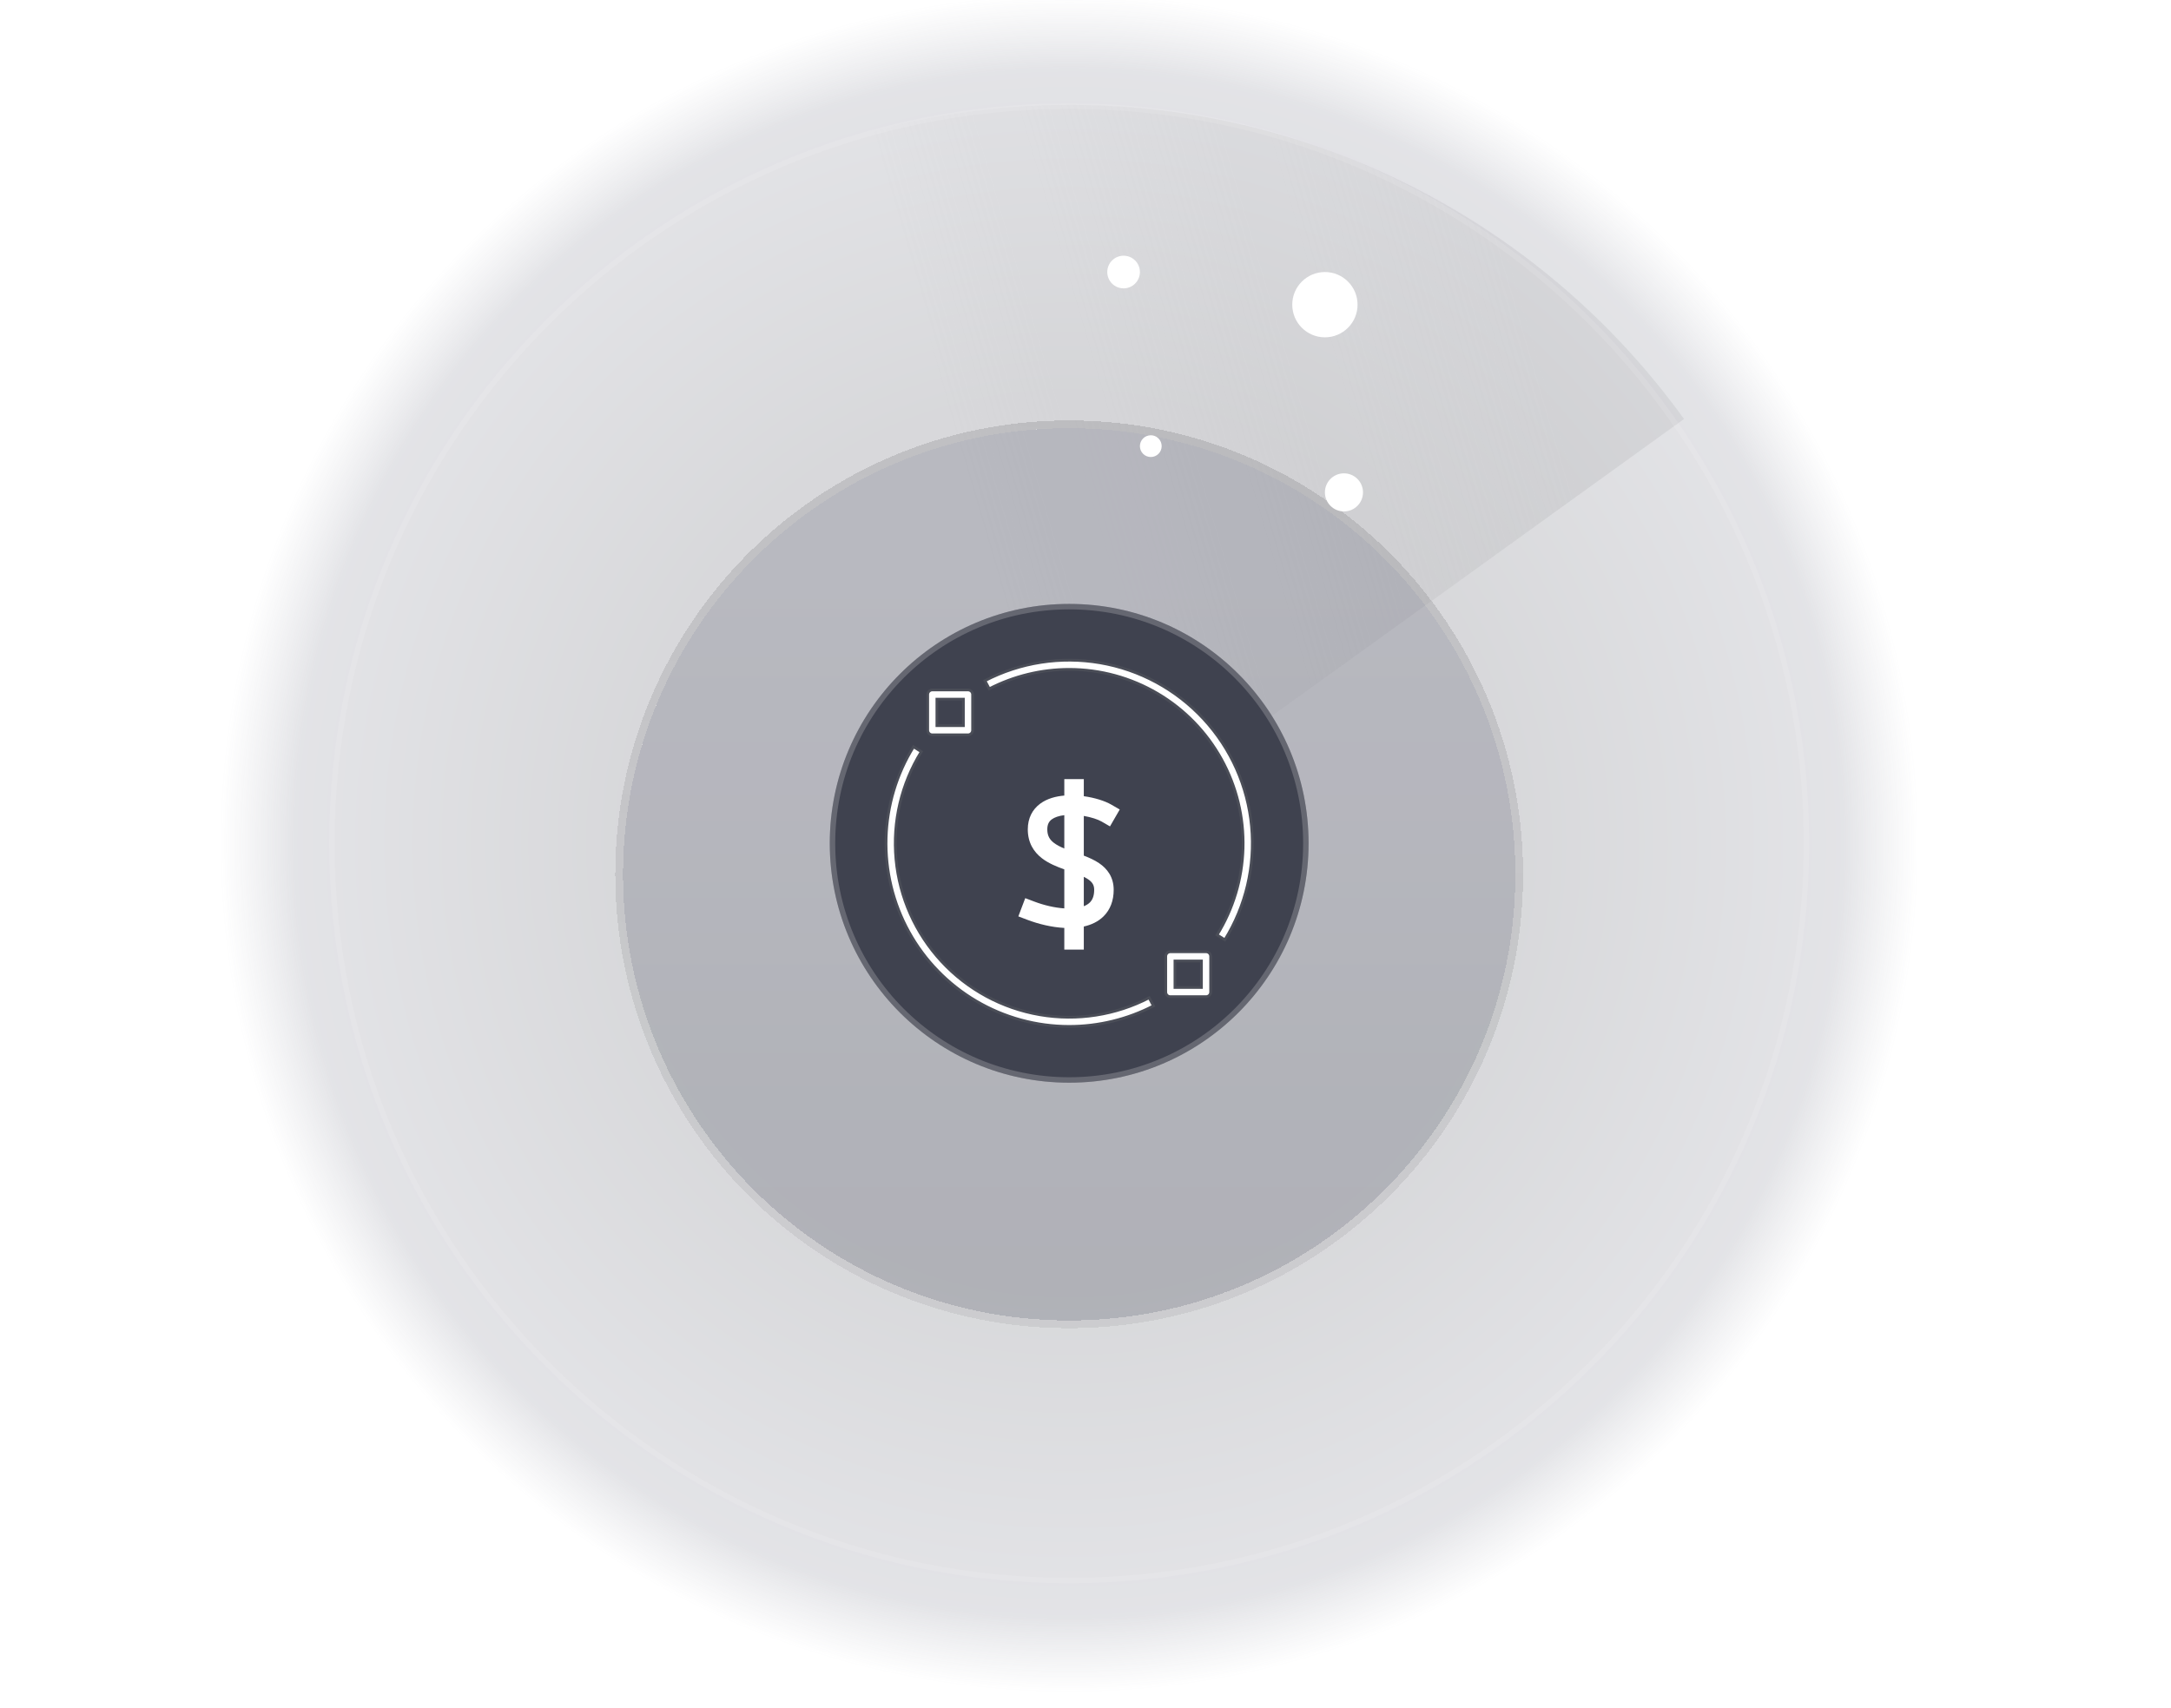
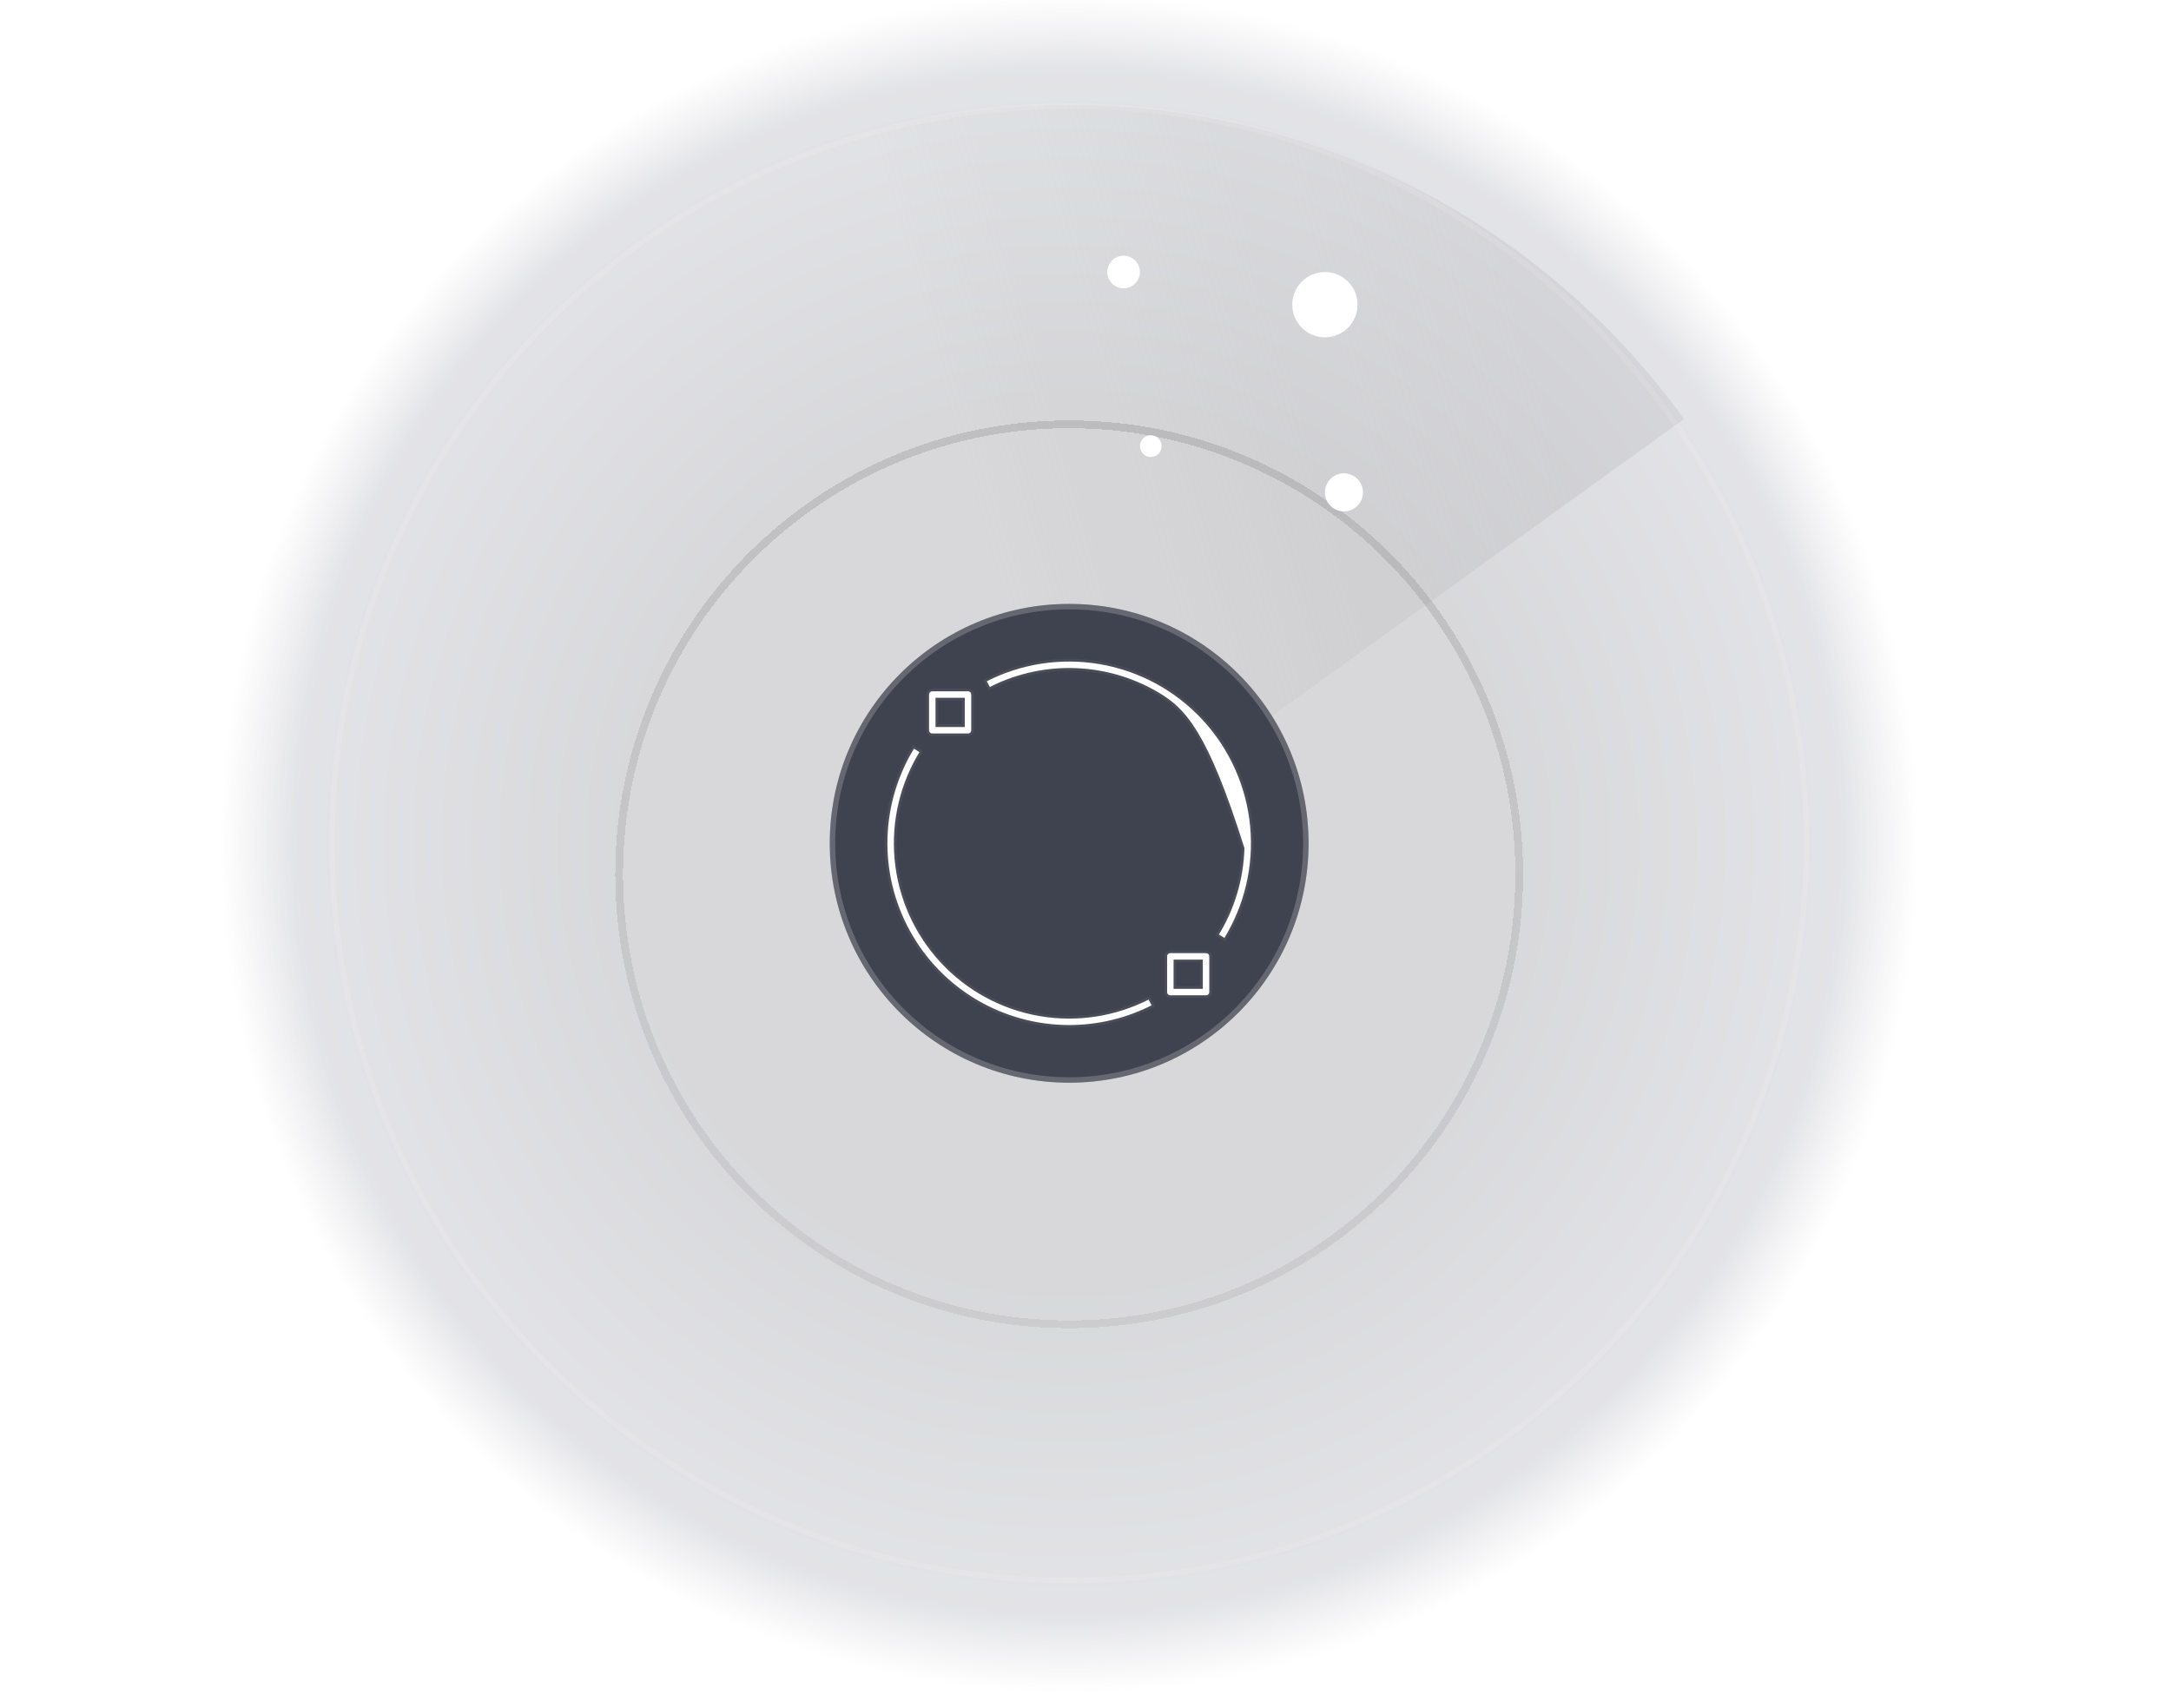
<svg xmlns="http://www.w3.org/2000/svg" width="399" height="314" viewBox="0 0 399 314" fill="none">
  <g clip-path="url(#clip0_836_16135)">
    <mask id="mask0_836_16135" style="mask-type:alpha" maskUnits="userSpaceOnUse" x="0" y="73" width="392" height="164">
-       <rect x="0.5" y="73" width="391" height="164" fill="url(#paint0_radial_836_16135)" />
-     </mask>
+       </mask>
    <g mask="url(#mask0_836_16135)">
-       <line x1="324.125" y1="314" x2="324.125" y2="-1222" stroke="white" stroke-width="0.75" />
      <line x1="257.125" y1="314" x2="257.125" y2="-1222" stroke="white" stroke-width="0.75" />
      <line x1="190.125" y1="314" x2="190.125" y2="-1222" stroke="white" stroke-width="0.75" />
      <line x1="123.125" y1="314" x2="123.125" y2="-1222" stroke="white" stroke-width="0.75" />
      <line x1="56.125" y1="314" x2="56.125" y2="-1222" stroke="white" stroke-width="0.75" />
      <line x1="391.5" y1="234.349" x2="-12.5" y2="234.349" stroke="white" stroke-width="0.699" />
      <line x1="391.5" y1="154.349" x2="-12.5" y2="154.349" stroke="white" stroke-width="0.699" />
      <line x1="391.5" y1="74.349" x2="-12.5" y2="74.349" stroke="white" stroke-width="0.699" />
    </g>
    <path opacity="0.4" d="M160.764 24.024C188.005 16.725 216.821 17.885 243.388 27.349C269.954 36.814 293.013 54.135 309.503 77.014L196.74 158.288L160.764 24.024Z" fill="url(#paint1_linear_836_16135)" />
    <g opacity="0.3" filter="url(#filter0_bd_836_16135)">
-       <path d="M196.5 237C241.787 237 278.5 200.287 278.5 155C278.5 109.713 241.787 73 196.5 73C151.213 73 114.5 109.713 114.5 155C114.5 200.287 151.213 237 196.5 237Z" fill="url(#paint2_linear_836_16135)" fill-opacity="0.8" shape-rendering="crispEdges" />
      <path d="M196.5 237.713C242.181 237.713 279.213 200.681 279.213 155C279.213 109.319 242.181 72.287 196.5 72.287C150.819 72.287 113.787 109.319 113.787 155C113.787 200.681 150.819 237.713 196.5 237.713Z" stroke="url(#paint3_linear_836_16135)" stroke-opacity="0.9" stroke-width="1.426" shape-rendering="crispEdges" />
    </g>
    <path opacity="0.2" d="M196.5 341C299.225 341 382.5 257.725 382.5 155C382.5 52.275 299.225 -31 196.5 -31C93.775 -31 10.5 52.275 10.5 155C10.5 257.725 93.775 341 196.5 341Z" fill="url(#paint4_radial_836_16135)" fill-opacity="0.8" />
    <path opacity="0.5" d="M332 155C332 229.835 271.335 290.5 196.5 290.5C121.665 290.5 61 229.835 61 155C61 80.165 121.665 19.5 196.5 19.5C271.335 19.5 332 80.165 332 155Z" stroke="#FFFDFD" stroke-opacity="0.2" />
    <g filter="url(#filter1_d_836_16135)">
      <circle cx="206.5" cy="50" r="3" fill="white" />
    </g>
    <path opacity="0.3" d="M390 155C390 261.867 303.367 348.5 196.5 348.5C89.633 348.5 3 261.867 3 155C3 48.133 89.633 -38.5 196.5 -38.5C303.367 -38.5 390 48.133 390 155Z" stroke="#FFFDFD" stroke-opacity="0.2" />
    <g filter="url(#filter2_d_836_16135)">
      <circle cx="247" cy="90.5" r="3.5" fill="white" />
    </g>
    <g filter="url(#filter3_d_836_16135)">
      <circle cx="243.5" cy="56" r="6" fill="white" />
    </g>
    <g filter="url(#filter4_d_836_16135)">
      <circle cx="211.5" cy="82" r="2" fill="white" />
    </g>
    <path d="M196.5 199C220.801 199 240.5 179.301 240.5 155C240.5 130.699 220.801 111 196.5 111C172.199 111 152.5 130.699 152.5 155C152.5 179.301 172.199 199 196.5 199Z" fill="#3F424F" />
    <path d="M240 155C240 179.024 220.524 198.5 196.5 198.5C172.476 198.5 153 179.024 153 155C153 130.976 172.476 111.5 196.5 111.5C220.524 111.5 240 130.976 240 155Z" stroke="#FFFDFD" stroke-opacity="0.2" />
    <path d="M196.5 188.655C190.481 188.653 184.573 187.039 179.39 183.978C174.208 180.918 169.94 176.524 167.033 171.254C164.125 165.984 162.683 160.031 162.858 154.015C163.03 148.082 164.768 142.302 167.893 137.26L169.32 138.161C165.661 144.071 164.026 151.016 164.668 157.942C165.317 164.951 168.261 171.55 173.043 176.716C177.825 181.881 184.177 185.324 191.116 186.511C197.972 187.684 205.022 186.589 211.196 183.395L211.986 184.888C207.2 187.362 201.89 188.654 196.5 188.655ZM196.5 188.655L196.5 188.905L196.5 188.655Z" fill="white" stroke="#4A4D57" stroke-width="0.5" />
-     <path d="M196.504 123.031H196.504C191.389 123.032 186.35 124.257 181.808 126.603L181.018 125.11C187.521 121.745 194.947 120.59 202.169 121.826C209.474 123.076 216.162 126.701 221.196 132.139C226.231 137.577 229.33 144.524 230.014 151.903C230.69 159.199 228.967 166.514 225.111 172.739L223.684 171.837C226.648 167.05 228.296 161.563 228.459 155.932C228.625 150.218 227.255 144.563 224.493 139.558C221.731 134.553 217.678 130.379 212.755 127.473C207.833 124.566 202.221 123.032 196.504 123.031Z" fill="white" stroke="#4A4D57" stroke-width="0.5" />
+     <path d="M196.504 123.031H196.504C191.389 123.032 186.35 124.257 181.808 126.603L181.018 125.11C187.521 121.745 194.947 120.59 202.169 121.826C209.474 123.076 216.162 126.701 221.196 132.139C226.231 137.577 229.33 144.524 230.014 151.903C230.69 159.199 228.967 166.514 225.111 172.739L223.684 171.837C226.648 167.05 228.296 161.563 228.459 155.932C221.731 134.553 217.678 130.379 212.755 127.473C207.833 124.566 202.221 123.032 196.504 123.031Z" fill="white" stroke="#4A4D57" stroke-width="0.5" />
    <path d="M215.094 183.188H215.094C214.983 183.188 214.873 183.166 214.771 183.123C214.668 183.081 214.575 183.019 214.497 182.94C214.419 182.862 214.357 182.769 214.314 182.667C214.272 182.564 214.25 182.455 214.25 182.344V182.344L214.25 175.781L214.25 175.781C214.25 175.67 214.272 175.561 214.314 175.458C214.357 175.356 214.419 175.263 214.497 175.185C214.575 175.106 214.668 175.044 214.771 175.002C214.873 174.959 214.983 174.937 215.094 174.938H215.094L221.656 174.938L221.656 174.938C221.767 174.937 221.877 174.959 221.979 175.002C222.082 175.044 222.175 175.106 222.253 175.185C222.331 175.263 222.393 175.356 222.436 175.458C222.478 175.561 222.5 175.67 222.5 175.781V175.781V182.344V182.344C222.5 182.455 222.478 182.564 222.436 182.667C222.393 182.769 222.331 182.862 222.253 182.94C222.175 183.019 222.082 183.081 221.979 183.123C221.877 183.166 221.767 183.188 221.656 183.188H221.656H215.094ZM216.188 176.625H215.938V176.875V181.25V181.5H216.188H220.562H220.812V181.25V176.875V176.625H220.562H216.188Z" fill="white" stroke="#4A4D57" stroke-width="0.5" />
    <path d="M171.344 135.062H171.344C171.233 135.063 171.123 135.041 171.021 134.998C170.918 134.956 170.825 134.894 170.747 134.815C170.669 134.737 170.607 134.644 170.564 134.542C170.522 134.439 170.5 134.33 170.5 134.219V134.219L170.5 127.656L170.5 127.656C170.5 127.545 170.522 127.436 170.564 127.333C170.607 127.231 170.669 127.138 170.747 127.06C170.825 126.981 170.918 126.919 171.021 126.877C171.123 126.834 171.233 126.812 171.344 126.813H171.344L177.906 126.813L177.906 126.813C178.017 126.812 178.127 126.834 178.229 126.877C178.332 126.919 178.425 126.981 178.503 127.06C178.581 127.138 178.643 127.231 178.686 127.333C178.728 127.436 178.75 127.545 178.75 127.656V127.656V134.219V134.219C178.75 134.33 178.728 134.439 178.686 134.542C178.643 134.644 178.581 134.737 178.503 134.815C178.425 134.894 178.332 134.956 178.229 134.998C178.127 135.041 178.017 135.063 177.906 135.062H177.906H171.344ZM172.438 128.5H172.188V128.75V133.125V133.375H172.438H176.812H177.062V133.125V128.75V128.5H176.812H172.438Z" fill="white" stroke="#4A4D57" stroke-width="0.5" />
    <g filter="url(#filter5_d_836_16135)">
-       <path fill-rule="evenodd" clip-rule="evenodd" d="M199.189 140.995V139.203H195.605V140.995V142.226C194.079 142.357 192.459 142.764 191.169 143.72C189.751 144.77 188.895 146.366 188.895 148.435C188.895 150.872 189.969 152.575 191.499 153.754C192.727 154.7 194.253 155.31 195.605 155.794V162.963C193.824 162.847 191.863 162.384 190.103 161.716L188.427 161.081L187.156 164.432L188.832 165.068C190.863 165.838 193.278 166.433 195.605 166.554V168.75V170.543H199.189V168.75V166.296C200.522 165.997 201.813 165.422 202.826 164.416C204.047 163.203 204.68 161.546 204.68 159.546C204.68 157.216 203.502 155.669 201.986 154.643C201.147 154.075 200.158 153.636 199.189 153.266V145.969C200.566 146.205 201.775 146.606 202.449 146.995L204 147.891L205.793 144.788L204.241 143.891C203.047 143.201 201.183 142.617 199.189 142.343V140.995ZM195.605 145.829C194.585 145.95 193.807 146.226 193.302 146.6C192.823 146.955 192.479 147.47 192.479 148.435C192.479 149.631 192.93 150.331 193.687 150.915C194.203 151.312 194.845 151.641 195.605 151.956V145.829ZM199.189 157.16V162.563C199.661 162.379 200.027 162.143 200.3 161.873C200.738 161.438 201.096 160.751 201.096 159.546C201.096 158.67 200.749 158.134 199.976 157.611C199.738 157.45 199.476 157.301 199.189 157.16Z" fill="white" />
-     </g>
+       </g>
  </g>
  <defs>
    <filter id="filter0_bd_836_16135" x="107.376" y="65.872" width="178.248" height="183.958" filterUnits="userSpaceOnUse" color-interpolation-filters="sRGB">
      <feFlood flood-opacity="0" result="BackgroundImageFix" />
      <feGaussianBlur in="BackgroundImageFix" stdDeviation="2.851" />
      <feComposite in2="SourceAlpha" operator="in" result="effect1_backgroundBlur_836_16135" />
      <feColorMatrix in="SourceAlpha" type="matrix" values="0 0 0 0 0 0 0 0 0 0 0 0 0 0 0 0 0 0 127 0" result="hardAlpha" />
      <feOffset dy="5.702" />
      <feGaussianBlur stdDeviation="2.851" />
      <feComposite in2="hardAlpha" operator="out" />
      <feColorMatrix type="matrix" values="0 0 0 0 0 0 0 0 0 0 0 0 0 0 0 0 0 0 0.25 0" />
      <feBlend mode="normal" in2="effect1_backgroundBlur_836_16135" result="effect2_dropShadow_836_16135" />
      <feBlend mode="normal" in="SourceGraphic" in2="effect2_dropShadow_836_16135" result="shape" />
    </filter>
    <filter id="filter1_d_836_16135" x="197.5" y="41" width="18" height="18" filterUnits="userSpaceOnUse" color-interpolation-filters="sRGB">
      <feFlood flood-opacity="0" result="BackgroundImageFix" />
      <feColorMatrix in="SourceAlpha" type="matrix" values="0 0 0 0 0 0 0 0 0 0 0 0 0 0 0 0 0 0 127 0" result="hardAlpha" />
      <feOffset />
      <feGaussianBlur stdDeviation="3" />
      <feComposite in2="hardAlpha" operator="out" />
      <feColorMatrix type="matrix" values="0 0 0 0 1 0 0 0 0 0.892 0 0 0 0 0.892 0 0 0 0.25 0" />
      <feBlend mode="normal" in2="BackgroundImageFix" result="effect1_dropShadow_836_16135" />
      <feBlend mode="normal" in="SourceGraphic" in2="effect1_dropShadow_836_16135" result="shape" />
    </filter>
    <filter id="filter2_d_836_16135" x="237.5" y="81" width="19" height="19" filterUnits="userSpaceOnUse" color-interpolation-filters="sRGB">
      <feFlood flood-opacity="0" result="BackgroundImageFix" />
      <feColorMatrix in="SourceAlpha" type="matrix" values="0 0 0 0 0 0 0 0 0 0 0 0 0 0 0 0 0 0 127 0" result="hardAlpha" />
      <feOffset />
      <feGaussianBlur stdDeviation="3" />
      <feComposite in2="hardAlpha" operator="out" />
      <feColorMatrix type="matrix" values="0 0 0 0 1 0 0 0 0 0.892 0 0 0 0 0.892 0 0 0 0.25 0" />
      <feBlend mode="normal" in2="BackgroundImageFix" result="effect1_dropShadow_836_16135" />
      <feBlend mode="normal" in="SourceGraphic" in2="effect1_dropShadow_836_16135" result="shape" />
    </filter>
    <filter id="filter3_d_836_16135" x="231.5" y="44" width="24" height="24" filterUnits="userSpaceOnUse" color-interpolation-filters="sRGB">
      <feFlood flood-opacity="0" result="BackgroundImageFix" />
      <feColorMatrix in="SourceAlpha" type="matrix" values="0 0 0 0 0 0 0 0 0 0 0 0 0 0 0 0 0 0 127 0" result="hardAlpha" />
      <feOffset />
      <feGaussianBlur stdDeviation="3" />
      <feComposite in2="hardAlpha" operator="out" />
      <feColorMatrix type="matrix" values="0 0 0 0 1 0 0 0 0 0.892 0 0 0 0 0.892 0 0 0 0.25 0" />
      <feBlend mode="normal" in2="BackgroundImageFix" result="effect1_dropShadow_836_16135" />
      <feBlend mode="normal" in="SourceGraphic" in2="effect1_dropShadow_836_16135" result="shape" />
    </filter>
    <filter id="filter4_d_836_16135" x="203.5" y="74" width="16" height="16" filterUnits="userSpaceOnUse" color-interpolation-filters="sRGB">
      <feFlood flood-opacity="0" result="BackgroundImageFix" />
      <feColorMatrix in="SourceAlpha" type="matrix" values="0 0 0 0 0 0 0 0 0 0 0 0 0 0 0 0 0 0 127 0" result="hardAlpha" />
      <feOffset />
      <feGaussianBlur stdDeviation="3" />
      <feComposite in2="hardAlpha" operator="out" />
      <feColorMatrix type="matrix" values="0 0 0 0 1 0 0 0 0 0.892 0 0 0 0 0.892 0 0 0 0.25 0" />
      <feBlend mode="normal" in2="BackgroundImageFix" result="effect1_dropShadow_836_16135" />
      <feBlend mode="normal" in="SourceGraphic" in2="effect1_dropShadow_836_16135" result="shape" />
    </filter>
    <filter id="filter5_d_836_16135" x="183.156" y="139.203" width="26.641" height="39.34" filterUnits="userSpaceOnUse" color-interpolation-filters="sRGB">
      <feFlood flood-opacity="0" result="BackgroundImageFix" />
      <feColorMatrix in="SourceAlpha" type="matrix" values="0 0 0 0 0 0 0 0 0 0 0 0 0 0 0 0 0 0 127 0" result="hardAlpha" />
      <feOffset dy="4" />
      <feGaussianBlur stdDeviation="2" />
      <feComposite in2="hardAlpha" operator="out" />
      <feColorMatrix type="matrix" values="0 0 0 0 0 0 0 0 0 0 0 0 0 0 0 0 0 0 0.25 0" />
      <feBlend mode="normal" in2="BackgroundImageFix" result="effect1_dropShadow_836_16135" />
      <feBlend mode="normal" in="SourceGraphic" in2="effect1_dropShadow_836_16135" result="shape" />
    </filter>
    <radialGradient id="paint0_radial_836_16135" cx="0" cy="0" r="1" gradientUnits="userSpaceOnUse" gradientTransform="translate(196 155) rotate(90) scale(82 195.5)">
      <stop stop-color="white" stop-opacity="0.15" />
      <stop offset="1" stop-color="white" stop-opacity="0" />
    </radialGradient>
    <linearGradient id="paint1_linear_836_16135" x1="173.057" y1="75.918" x2="278.08" y2="45.029" gradientUnits="userSpaceOnUse">
      <stop stop-color="#D9D9D9" stop-opacity="0" />
      <stop offset="1" stop-color="#D9D9D9" />
    </linearGradient>
    <linearGradient id="paint2_linear_836_16135" x1="196.5" y1="96.783" x2="196.5" y2="243.881" gradientUnits="userSpaceOnUse">
      <stop stop-color="#62657A" />
      <stop offset="1" stop-color="#313847" />
    </linearGradient>
    <linearGradient id="paint3_linear_836_16135" x1="211.495" y1="3.537" x2="188.531" y2="262.099" gradientUnits="userSpaceOnUse">
      <stop stop-color="#505050" stop-opacity="0.79" />
      <stop offset="0.986" stop-color="#828282" stop-opacity="0.4" />
    </linearGradient>
    <radialGradient id="paint4_radial_836_16135" cx="0" cy="0" r="1" gradientUnits="userSpaceOnUse" gradientTransform="translate(196.5 155) rotate(90) scale(155.5)">
      <stop offset="0.526" stop-color="#0B0E1E" />
      <stop offset="0.912" stop-color="#525569" />
      <stop offset="1" stop-color="#62657A" stop-opacity="0" />
    </radialGradient>
    <clipPath id="clip0_836_16135">
      <rect width="398" height="314" fill="white" transform="translate(0.5)" />
    </clipPath>
  </defs>
</svg>